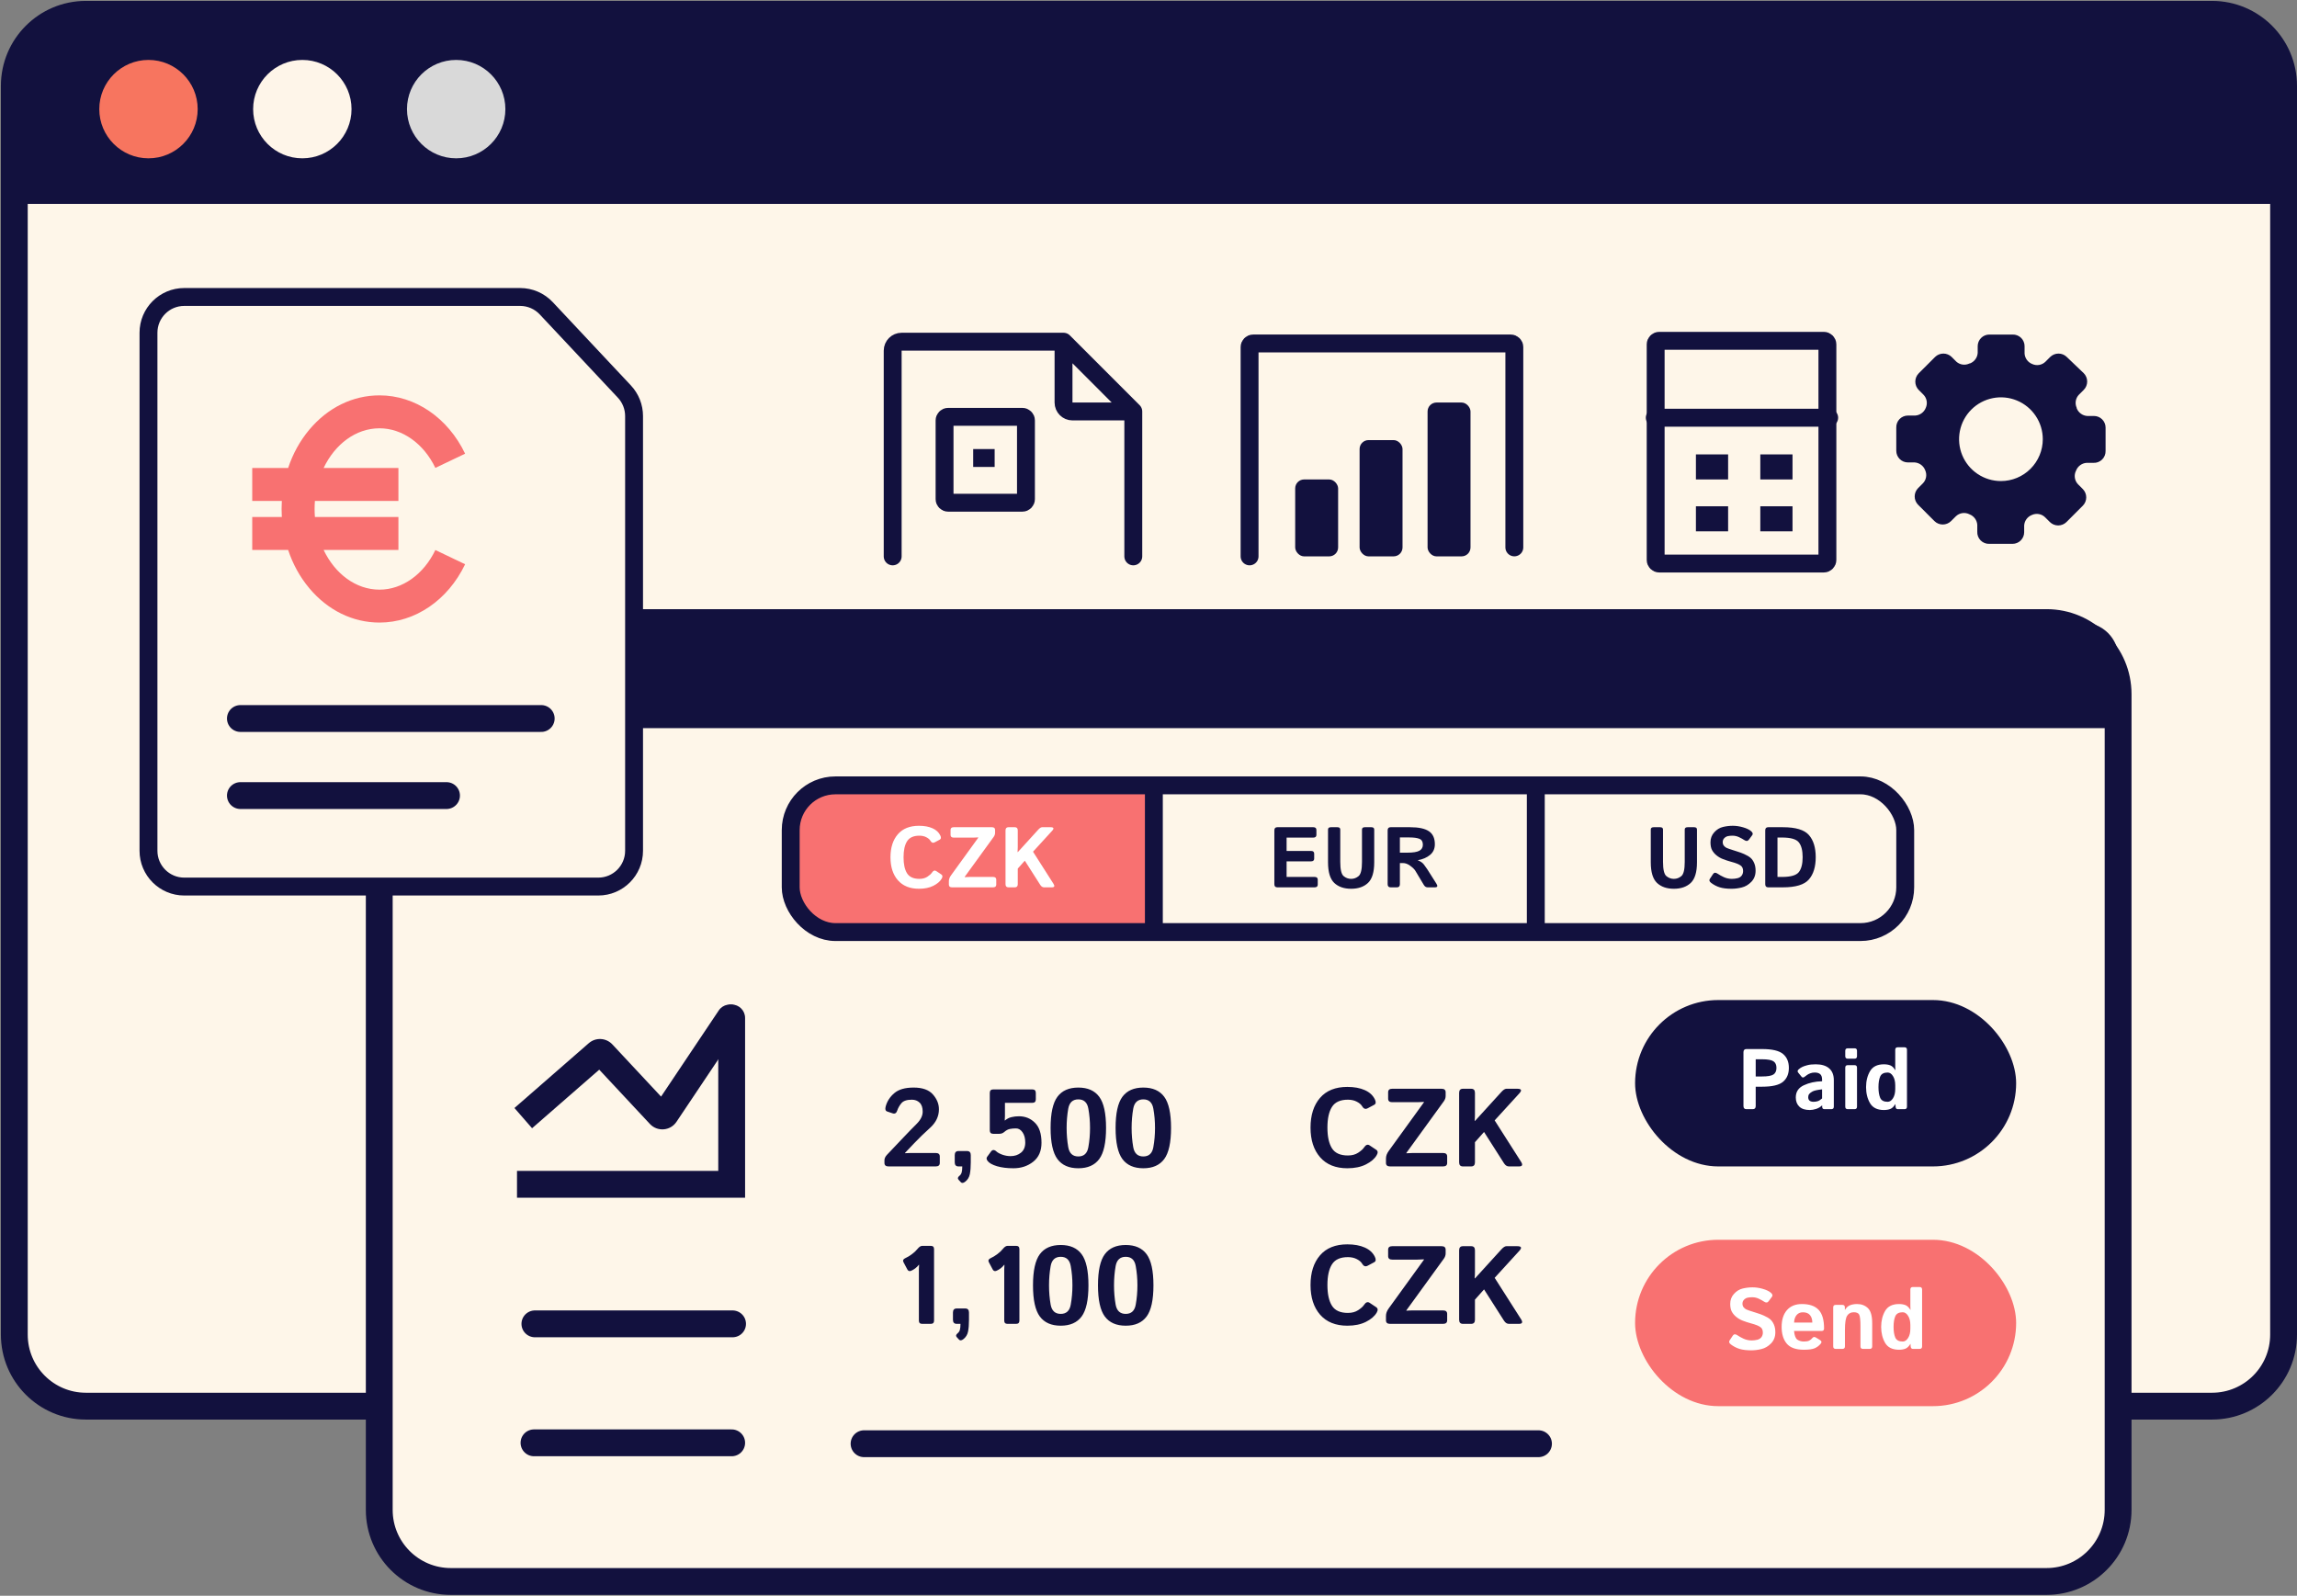
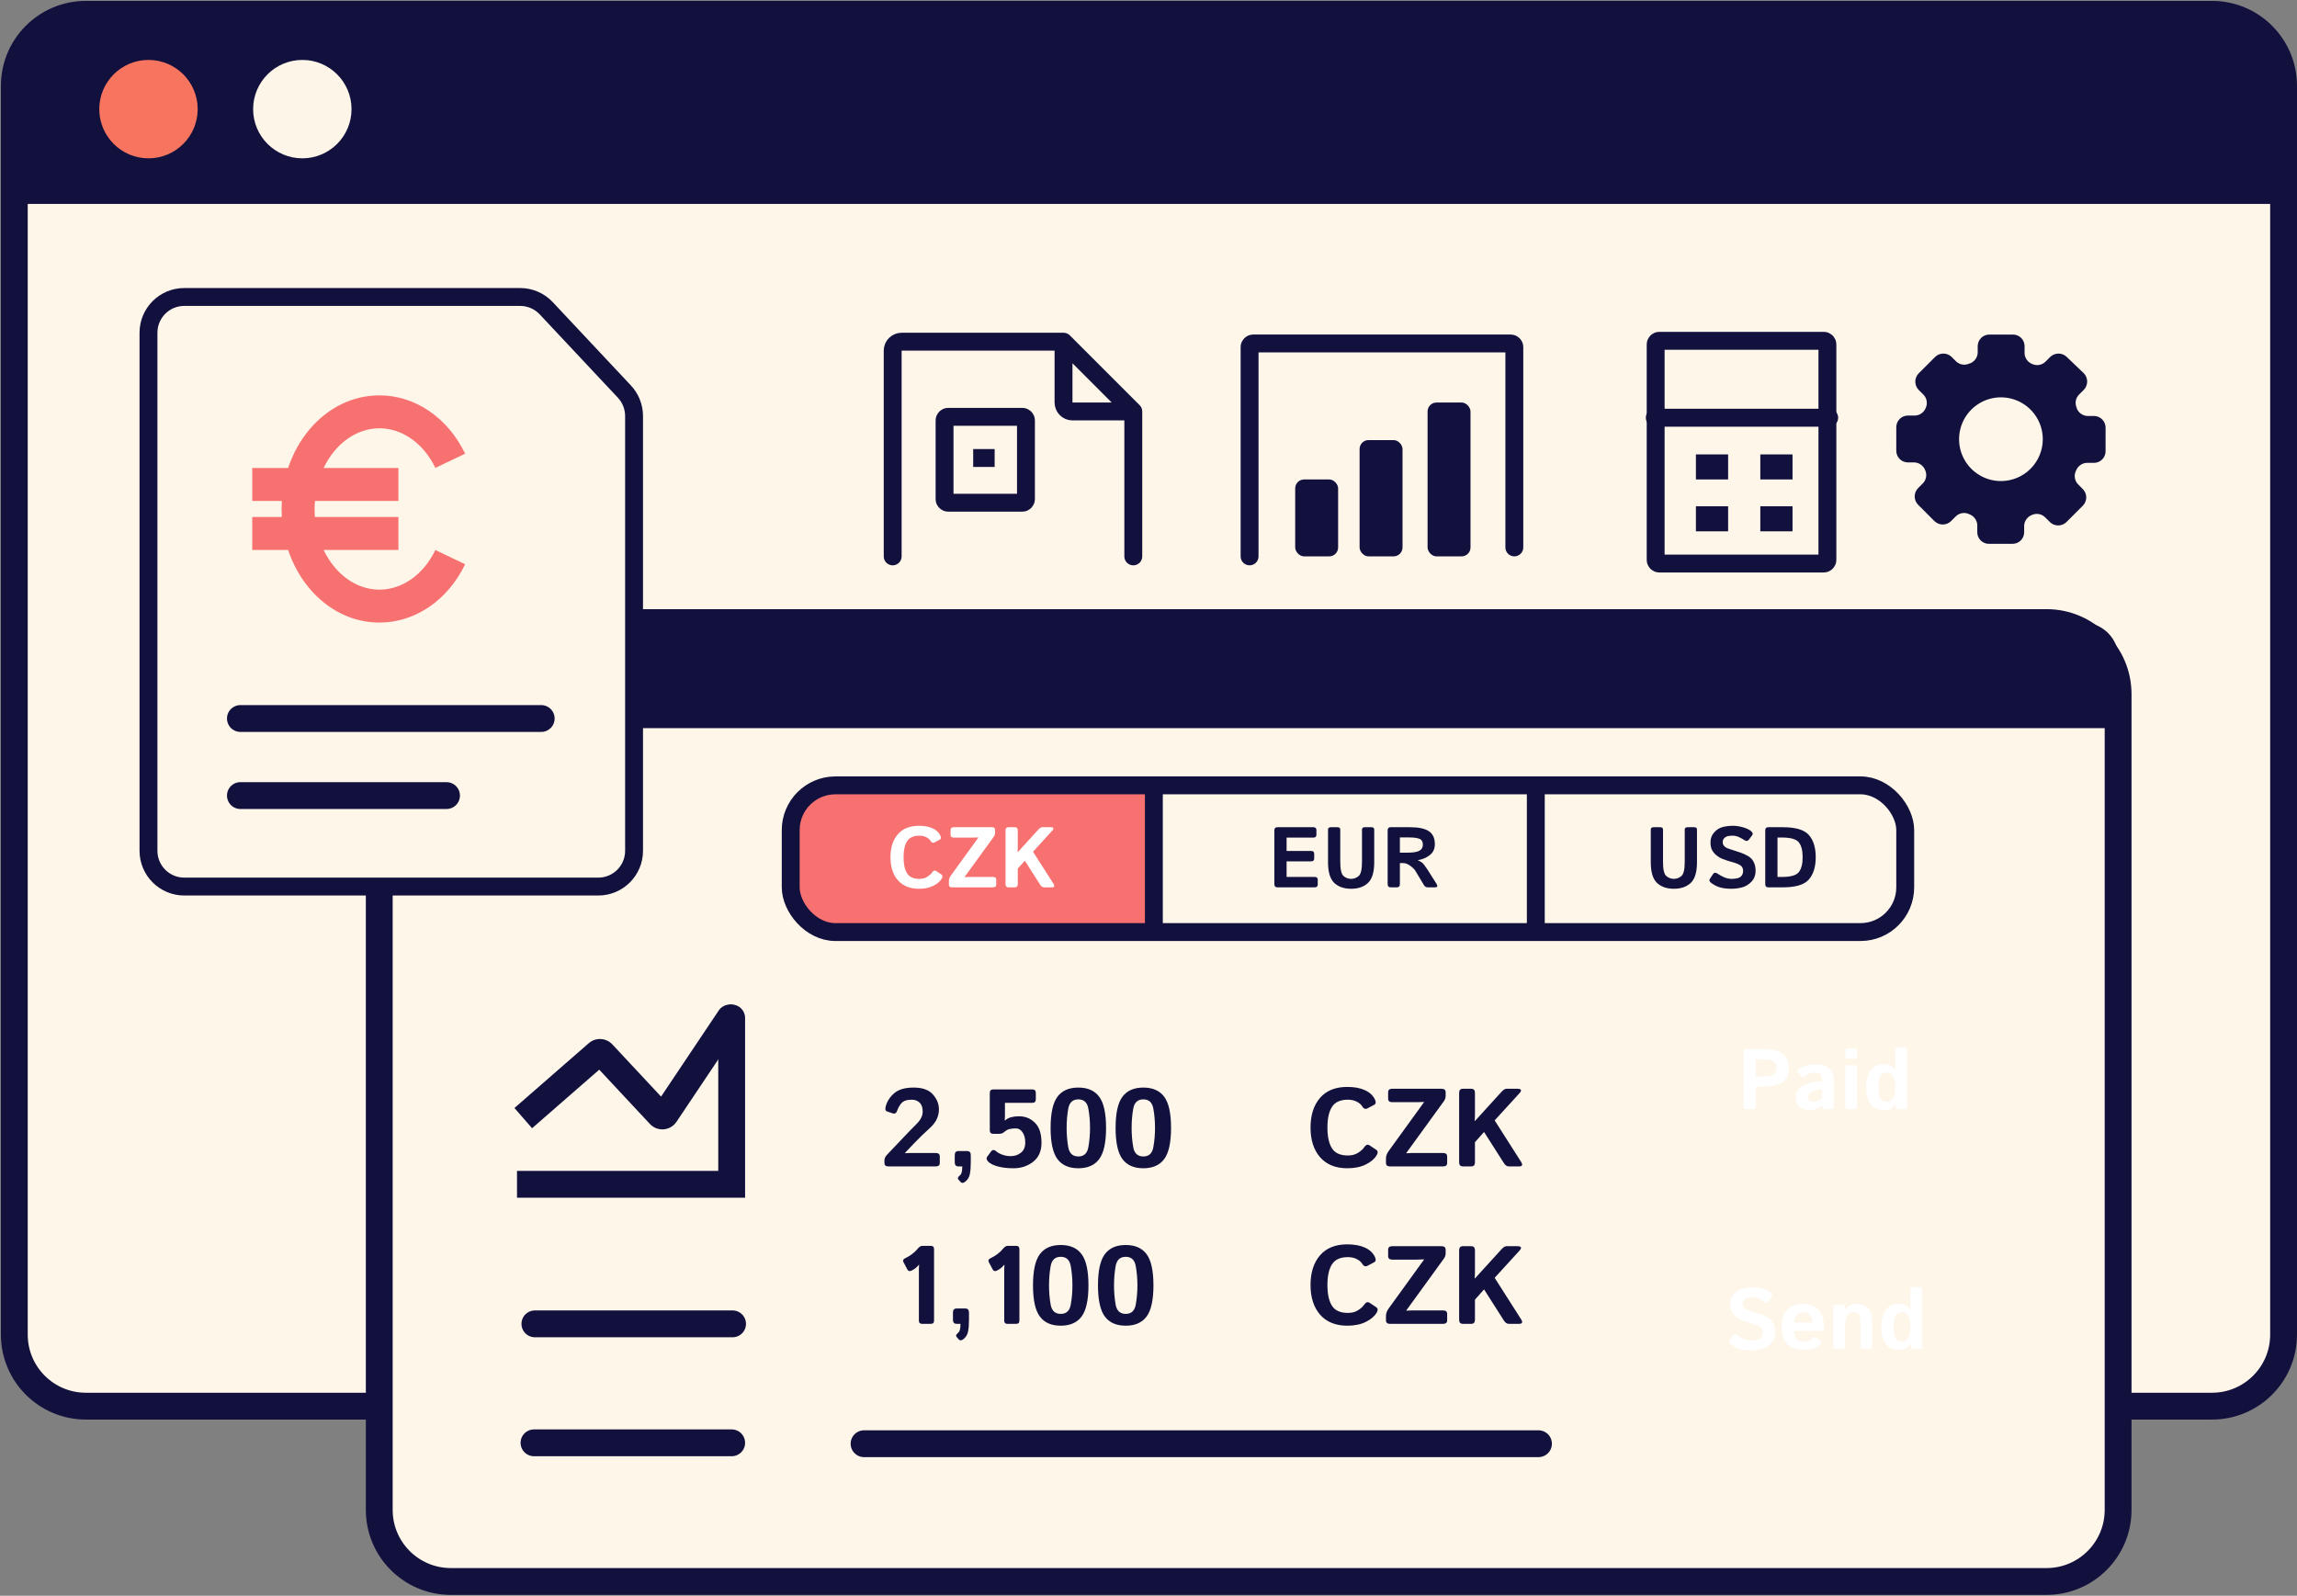
<svg xmlns="http://www.w3.org/2000/svg" width="1284" height="892" viewBox="0 0 1284 892" fill="none">
  <rect x="0" y="0" width="1284" height="892" fill="#808080" stroke="none" />
  <path d="M1236.5 786H48C25.909 786 8 768.091 8 746V48C8 25.909 25.909 8 48 8H1236.5C1258.59 8 1276.5 25.909 1276.5 48V746C1276.5 768.091 1258.59 786 1236.5 786Z" fill="#FEF6E9" stroke="#12113E" stroke-width="15" stroke-linecap="round" />
  <path d="M15 29C15 17.954 23.954 9 35 9H1255C1266.05 9 1275 17.954 1275 29V114H15V29Z" fill="#12113E" />
  <circle cx="83" cy="61" r="27.5" fill="#F7755F" />
  <circle cx="169" cy="61" r="27.5" fill="#FEF5E9" />
-   <circle cx="255" cy="61" r="27.5" fill="#D9D9D9" />
  <path d="M1144 884H252C229.909 884 212 866.091 212 844V388C212 365.909 229.909 348 252 348H1144C1166.09 348 1184 365.909 1184 388V844C1184 866.091 1166.09 884 1144 884Z" fill="#FEF6E9" stroke="#12113E" stroke-width="15" stroke-linecap="round" />
  <path d="M217.25 368C217.25 356.954 226.204 348 237.25 348H1164.25C1175.3 348 1184.25 356.954 1184.25 368V407H217.25V368Z" fill="#12113E" />
  <path d="M409 662V669.5H416.5V662H409ZM416.5 569C416.5 564.858 413.142 561.5 409 561.5C404.858 561.5 401.5 564.858 401.5 569H416.5ZM289 662V669.5H409V662V654.5H289V662ZM409 662H416.5V569H409H401.5V662H409Z" fill="#12113E" />
  <path d="M414.232 573.173C416.537 569.731 415.615 565.073 412.173 562.768C408.731 560.463 404.073 561.385 401.768 564.827L414.232 573.173ZM336.819 588.914L331.336 594.031L336.819 588.914ZM334.043 588.771L338.972 594.423L334.043 588.771ZM371.903 622.905L365.671 618.731L371.903 622.905ZM368.779 623.156L363.296 628.274L368.779 623.156ZM408 569L401.768 564.827L365.671 618.731L371.903 622.905L378.135 627.078L414.232 573.173L408 569ZM368.779 623.156L374.262 618.039L342.302 583.796L336.819 588.914L331.336 594.031L363.296 628.274L368.779 623.156ZM334.043 588.771L329.113 583.118L287.571 619.348L292.5 625L297.429 630.652L338.972 594.423L334.043 588.771ZM336.819 588.914L342.302 583.796C338.807 580.052 332.973 579.752 329.113 583.118L334.043 588.771L338.972 594.423C336.737 596.372 333.36 596.199 331.336 594.031L336.819 588.914ZM371.903 622.905L365.671 618.731C367.643 615.787 371.844 615.448 374.262 618.039L368.779 623.156L363.296 628.274C367.473 632.749 374.729 632.164 378.135 627.078L371.903 622.905Z" fill="#12113E" />
  <path d="M103 495.565H334.437C345.483 495.565 354.437 486.611 354.437 475.565V232.559C354.437 227.476 352.501 222.584 349.024 218.876L305.349 172.317C301.568 168.286 296.288 166 290.762 166H103C91.954 166 83 174.954 83 186V475.565C83 486.611 91.954 495.565 103 495.565Z" fill="#FEF6E9" stroke="#12113E" stroke-width="10" stroke-linecap="round" />
  <path d="M134.381 401.626H302.537M134.381 444.703H249.599" stroke="#12113E" stroke-width="15" stroke-linecap="round" />
  <path d="M212.149 329.599C198.86 329.599 187.218 320.675 180.895 307.397H222.714V288.997H176.034C175.918 287.508 175.855 286.017 175.855 284.495C175.855 282.986 175.918 281.477 176.034 280.009H222.715V261.604H180.895C187.218 248.328 198.86 239.407 212.149 239.407C224.851 239.407 236.811 247.89 243.36 261.538L260 253.602C250.354 233.487 232.02 221 212.149 221C197.211 221 183.269 227.811 172.889 240.194C167.669 246.424 163.68 253.693 161.058 261.604H141V280.008H157.543C157.454 281.486 157.409 282.996 157.409 284.494C157.409 286.008 157.454 287.499 157.543 288.996H141V307.397H161.058C163.68 315.307 167.669 322.568 172.889 328.792C183.269 341.177 197.211 348 212.149 348C232.02 348 250.354 335.515 260 315.4L243.36 307.45C236.81 321.114 224.85 329.599 212.149 329.599Z" fill="#F87171" />
  <path d="M445 451C445 445.477 449.477 441 455 441H642V520H455C449.477 520 445 515.523 445 510V451Z" fill="#F87171" />
  <rect x="442" y="439" width="623" height="82" rx="25" stroke="#12113E" stroke-width="10" />
  <path d="M645 441V519.5M858.5 519.5V441" stroke="#12113E" stroke-width="10" />
  <path d="M922.766 482.008V463.68C922.766 462.82 923.312 462.391 924.406 462.391H927.969C929.062 462.391 929.609 462.82 929.609 463.68V481.773C929.609 485.992 930.227 488.633 931.461 489.695C932.711 490.742 934.117 491.266 935.68 491.266C937.242 491.266 938.641 490.742 939.875 489.695C941.125 488.633 941.75 485.992 941.75 481.773V463.68C941.75 462.82 942.297 462.391 943.391 462.391H946.953C948.047 462.391 948.594 462.82 948.594 463.68V482.008C948.594 487.477 947.438 491.312 945.125 493.516C942.812 495.703 939.664 496.797 935.68 496.797C931.695 496.797 928.547 495.703 926.234 493.516C923.922 491.312 922.766 487.477 922.766 482.008ZM956.492 493.492C955.523 492.758 955.289 492.016 955.789 491.266L957.594 488.547C958.188 487.656 959.055 487.609 960.195 488.406C961.07 489.016 962.211 489.648 963.617 490.305C965.039 490.945 966.531 491.266 968.094 491.266C969.188 491.266 970.242 491.141 971.258 490.891C972.273 490.641 973.047 490.156 973.578 489.438C974.109 488.719 974.375 487.867 974.375 486.883C974.375 486.18 974.258 485.562 974.023 485.031C973.789 484.5 973.406 484.062 972.875 483.719C972.344 483.375 971.797 483.086 971.234 482.852C970.25 482.445 969.008 482.047 967.508 481.656C966.023 481.25 964.555 480.766 963.102 480.203C961.805 479.703 960.617 479.016 959.539 478.141C958.461 477.266 957.625 476.281 957.031 475.188C956.438 474.094 956.141 472.633 956.141 470.805C956.141 468.633 956.844 466.773 958.25 465.227C959.656 463.68 961.273 462.688 963.102 462.25C964.93 461.812 966.773 461.594 968.633 461.594C970.477 461.594 972.375 461.875 974.328 462.438C976.297 463 977.781 463.703 978.781 464.547C979.766 465.375 980.008 466.125 979.508 466.797L977.609 469.352C976.969 470.227 976.109 470.297 975.031 469.562C974.344 469.094 973.398 468.57 972.195 467.992C971.008 467.414 969.766 467.125 968.469 467.125C967.547 467.125 966.695 467.203 965.914 467.359C965.148 467.516 964.469 467.891 963.875 468.484C963.281 469.078 962.984 469.812 962.984 470.688C962.984 471.531 963.203 472.219 963.641 472.75C964.078 473.266 964.562 473.656 965.094 473.922C965.625 474.172 966.164 474.383 966.711 474.555C968.398 475.102 969.906 475.586 971.234 476.008C972.562 476.414 973.789 476.867 974.914 477.367C976.477 478.07 977.672 478.773 978.5 479.477C979.328 480.18 980.008 481.141 980.539 482.359C981.086 483.578 981.359 485.031 981.359 486.719C981.359 489.219 980.562 491.289 978.969 492.93C977.375 494.555 975.602 495.602 973.648 496.07C971.711 496.555 969.82 496.797 967.977 496.797C965.258 496.797 963.047 496.531 961.344 496C959.641 495.484 958.023 494.648 956.492 493.492ZM988.391 496C987.297 496 986.75 495.414 986.75 494.242V464.148C986.75 462.977 987.297 462.391 988.391 462.391H996.57C1003.76 462.391 1008.62 463.844 1011.15 466.75C1013.7 469.656 1014.97 473.789 1014.97 479.148C1014.97 484.508 1013.7 488.656 1011.15 491.594C1008.62 494.531 1003.76 496 996.57 496H988.391ZM993.594 490.188H996.125C1000.97 490.188 1004.1 489.289 1005.52 487.492C1006.95 485.68 1007.66 482.898 1007.66 479.148C1007.66 475.398 1006.95 472.633 1005.52 470.852C1004.1 469.055 1000.97 468.156 996.125 468.156H993.594V490.188Z" fill="#12113E" />
  <path d="M713.992 496C712.898 496 712.352 495.414 712.352 494.242V464.148C712.352 462.977 712.898 462.391 713.992 462.391H734.102C735.273 462.391 735.859 462.898 735.859 463.914V466.68C735.859 467.695 735.273 468.203 734.102 468.203H719.195V475.656H732.859C734.031 475.656 734.617 476.164 734.617 477.18V479.945C734.617 480.961 734.031 481.469 732.859 481.469H719.195V490.188H734.852C736.023 490.188 736.609 490.695 736.609 491.711V494.477C736.609 495.492 736.023 496 734.852 496H713.992ZM742.352 482.008V463.68C742.352 462.82 742.898 462.391 743.992 462.391H747.555C748.648 462.391 749.195 462.82 749.195 463.68V481.773C749.195 485.992 749.812 488.633 751.047 489.695C752.297 490.742 753.703 491.266 755.266 491.266C756.828 491.266 758.227 490.742 759.461 489.695C760.711 488.633 761.336 485.992 761.336 481.773V463.68C761.336 462.82 761.883 462.391 762.977 462.391H766.539C767.633 462.391 768.18 462.82 768.18 463.68V482.008C768.18 487.477 767.023 491.312 764.711 493.516C762.398 495.703 759.25 496.797 755.266 496.797C751.281 496.797 748.133 495.703 745.82 493.516C743.508 491.312 742.352 487.477 742.352 482.008ZM777.32 496C776.227 496 775.68 495.414 775.68 494.242V464.148C775.68 462.977 776.227 462.391 777.32 462.391H788.172C793 462.391 796.523 463.141 798.742 464.641C800.961 466.125 802.07 468.547 802.07 471.906C802.07 474.406 801.172 476.398 799.375 477.883C797.578 479.367 795.297 480.352 792.531 480.836V480.883C794.031 481.445 795.164 482.227 795.93 483.227C796.695 484.227 797.32 485.102 797.805 485.852L802.961 493.984C803.82 495.328 803.523 496 802.07 496H797.992C797.133 496 796.43 495.539 795.883 494.617L791.148 486.719C790.633 485.875 789.688 484.953 788.312 483.953C786.953 482.938 785.602 482.43 784.258 482.43H782.523V494.242C782.523 495.414 781.977 496 780.883 496H777.32ZM782.523 476.617H786.719C789.844 476.617 792.062 476.266 793.375 475.562C794.703 474.844 795.367 473.711 795.367 472.164C795.367 470.477 794.727 469.383 793.445 468.883C792.18 468.367 790.312 468.109 787.844 468.109H782.523V476.617Z" fill="#12113E" />
  <path d="M497.766 479.195C497.766 473.805 499.133 469.523 501.867 466.352C504.602 463.18 508.547 461.594 513.703 461.594C516.672 461.594 519.188 462.055 521.25 462.977C523.312 463.898 524.766 465.234 525.609 466.984C526.172 468.141 526.078 468.922 525.328 469.328L522.516 470.828C521.531 471.359 520.719 471.062 520.078 469.938C519.672 469.219 518.914 468.57 517.805 467.992C516.711 467.414 515.422 467.125 513.938 467.125C510.656 467.125 508.359 468.164 507.047 470.242C505.734 472.305 505.078 475.289 505.078 479.195C505.078 483.102 505.734 486.094 507.047 488.172C508.359 490.234 510.656 491.266 513.938 491.266C515.703 491.266 517.188 490.867 518.391 490.07C519.609 489.273 520.453 488.516 520.922 487.797C521.688 486.625 522.5 486.328 523.359 486.906L526.172 488.781C526.938 489.297 527.016 490.078 526.406 491.125C525.5 492.688 523.945 494.023 521.742 495.133C519.539 496.242 516.859 496.797 513.703 496.797C508.625 496.797 504.695 495.211 501.914 492.039C499.148 488.867 497.766 484.586 497.766 479.195ZM532.172 496C531 496 530.414 495.492 530.414 494.477V492.555C530.414 491.477 530.812 490.391 531.609 489.297L546.844 468.25V468.086C545.906 468.164 544.969 468.203 544.031 468.203H533.109C531.938 468.203 531.352 467.695 531.352 466.68V463.914C531.352 462.898 531.938 462.391 533.109 462.391H554.484C555.656 462.391 556.242 462.898 556.242 463.914V465.484C556.242 466.312 555.969 467.102 555.422 467.852L539.25 490.141V490.305C540.188 490.227 541.125 490.188 542.062 490.188H555.141C556.312 490.188 556.898 490.695 556.898 491.711V494.477C556.898 495.492 556.312 496 555.141 496H532.172ZM563.719 496C562.625 496 562.078 495.414 562.078 494.242V464.148C562.078 462.977 562.625 462.391 563.719 462.391H567.281C568.375 462.391 568.922 462.977 568.922 464.148V473.477C568.922 474.414 568.883 475.352 568.805 476.289H568.969L580.359 463.773C581.203 462.852 581.922 462.391 582.516 462.391H587.227C589.055 462.391 589.352 463.062 588.117 464.406L577.453 476.078L588.867 493.984C589.727 495.328 589.43 496 587.977 496H583.594C582.781 496 582.078 495.539 581.484 494.617L572.859 481.094L568.922 485.523V494.242C568.922 495.414 568.375 496 567.281 496H563.719Z" fill="white" />
-   <rect x="914" y="693" width="213" height="93" rx="46.5" fill="#F87171" />
-   <rect x="914" y="559" width="213" height="93" rx="46.5" fill="#12113E" />
  <path d="M298.5 806.5H409" stroke="#12113E" stroke-width="15" stroke-linecap="round" />
  <path d="M483 807H860" stroke="#12113E" stroke-width="15" stroke-linecap="round" />
  <path d="M299 740H409.5" stroke="#12113E" stroke-width="15" stroke-linecap="round" />
  <path d="M976.219 620C975.125 620 974.578 619.414 974.578 618.242V588.148C974.578 586.977 975.125 586.391 976.219 586.391H984.984C990.609 586.391 994.508 587.305 996.68 589.133C998.867 590.961 999.961 593.555 999.961 596.914C999.961 600.273 998.867 602.867 996.68 604.695C994.508 606.523 990.609 607.438 984.984 607.438H981.422V618.242C981.422 619.414 980.875 620 979.781 620H976.219ZM981.422 601.719H984.961C988.086 601.719 990.211 601.352 991.336 600.617C992.461 599.867 993.023 598.633 993.023 596.914C993.023 595.195 992.461 593.969 991.336 593.234C990.211 592.484 988.086 592.109 984.961 592.109H981.422V601.719ZM1003.83 613.438C1003.83 610.312 1005.32 608.047 1008.3 606.641C1011.29 605.234 1014.7 604.484 1018.52 604.391V603.453C1018.52 602.016 1018.16 601 1017.45 600.406C1016.73 599.812 1015.73 599.516 1014.45 599.516C1013.54 599.516 1012.73 599.648 1012.03 599.914C1011.34 600.164 1010.74 600.461 1010.23 600.805C1009.73 601.133 1009.27 601.469 1008.87 601.812C1008.15 602.438 1007.55 602.469 1007.09 601.906L1005.14 599.516C1004.66 598.922 1004.77 598.312 1005.49 597.688C1006.04 597.203 1006.67 596.781 1007.39 596.422C1008.12 596.062 1009.09 595.727 1010.3 595.414C1011.5 595.086 1013.06 594.922 1014.98 594.922C1018.23 594.922 1020.73 595.672 1022.46 597.172C1024.21 598.672 1025.09 600.883 1025.09 603.805V618.594C1025.09 619.531 1024.62 620 1023.68 620H1019.84C1018.99 620 1018.57 619.531 1018.57 618.594V617.891H1018.52C1017.6 618.781 1016.49 619.438 1015.2 619.859C1013.91 620.266 1012.73 620.469 1011.66 620.469C1009.09 620.469 1007.15 619.844 1005.82 618.594C1004.49 617.328 1003.83 615.609 1003.83 613.438ZM1010.77 613.297C1010.77 613.844 1010.88 614.32 1011.09 614.727C1011.31 615.117 1011.66 615.406 1012.12 615.594C1012.59 615.781 1013.12 615.875 1013.7 615.875C1014.49 615.875 1015.27 615.766 1016.02 615.547C1016.77 615.328 1017.6 614.812 1018.52 614V608.914C1015.9 609.211 1014.14 609.594 1013.25 610.062C1012.36 610.531 1011.72 611.016 1011.33 611.516C1010.95 612.016 1010.77 612.609 1010.77 613.297ZM1032.89 620C1031.95 620 1031.48 619.531 1031.48 618.594V596.797C1031.48 595.859 1031.95 595.391 1032.89 595.391H1036.64C1037.58 595.391 1038.05 595.859 1038.05 596.797V618.594C1038.05 619.531 1037.58 620 1036.64 620H1032.89ZM1032.89 591.781C1031.95 591.781 1031.48 591.312 1031.48 590.375V587.375C1031.48 586.438 1031.95 585.969 1032.89 585.969H1036.64C1037.58 585.969 1038.05 586.438 1038.05 587.375V590.375C1038.05 591.312 1037.58 591.781 1036.64 591.781H1032.89ZM1043.11 607.695C1043.11 604.258 1043.85 601.273 1045.34 598.742C1046.84 596.195 1049.42 594.922 1053.09 594.922C1054.5 594.922 1055.7 595.125 1056.7 595.531C1057.7 595.938 1058.61 596.812 1059.42 598.156H1059.52C1059.45 597.531 1059.42 596.906 1059.42 596.281V586.812C1059.42 585.875 1059.89 585.406 1060.83 585.406H1064.58C1065.52 585.406 1065.98 585.875 1065.98 586.812V618.594C1065.98 619.531 1065.52 620 1064.58 620H1060.88C1060.09 620 1059.67 619.531 1059.61 618.594L1059.52 617.234H1059.42C1058.61 618.578 1057.7 619.453 1056.7 619.859C1055.7 620.266 1054.5 620.469 1053.09 620.469C1049.42 620.469 1046.84 619.203 1045.34 616.672C1043.85 614.125 1043.11 611.133 1043.11 607.695ZM1050.05 607.695C1050.05 610.195 1050.37 612.188 1051.01 613.672C1051.66 615.141 1053.05 615.875 1055.16 615.875C1056.33 615.875 1057.33 615.219 1058.16 613.906C1059 612.578 1059.42 610.859 1059.42 608.75V606.641C1059.42 604.531 1059 602.82 1058.16 601.508C1057.33 600.18 1056.33 599.516 1055.16 599.516C1053.05 599.516 1051.66 600.258 1051.01 601.742C1050.37 603.211 1050.05 605.195 1050.05 607.695Z" fill="white" />
  <path d="M732.572 718.294C732.572 711.331 734.338 705.801 737.87 701.704C741.402 697.607 746.498 695.559 753.158 695.559C756.993 695.559 760.242 696.154 762.906 697.345C765.57 698.535 767.447 700.261 768.537 702.521C769.264 704.015 769.143 705.024 768.174 705.549L764.541 707.486C763.27 708.173 762.22 707.789 761.393 706.336C760.868 705.408 759.889 704.57 758.456 703.823C757.043 703.076 755.378 702.703 753.461 702.703C749.223 702.703 746.256 704.045 744.561 706.729C742.865 709.394 742.018 713.248 742.018 718.294C742.018 723.34 742.865 727.204 744.561 729.889C746.256 732.553 749.223 733.885 753.461 733.885C755.742 733.885 757.659 733.37 759.213 732.341C760.787 731.312 761.877 730.333 762.482 729.404C763.471 727.891 764.521 727.507 765.631 728.254L769.264 730.676C770.253 731.342 770.354 732.351 769.566 733.703C768.396 735.721 766.388 737.447 763.542 738.88C760.696 740.313 757.235 741.029 753.158 741.029C746.599 741.029 741.523 738.981 737.931 734.884C734.358 730.787 732.572 725.257 732.572 718.294ZM777.014 740C775.5 740 774.743 739.344 774.743 738.032V735.55C774.743 734.157 775.258 732.755 776.287 731.342L795.965 704.156V703.944C794.754 704.045 793.543 704.096 792.332 704.096H778.225C776.711 704.096 775.954 703.44 775.954 702.128V698.556C775.954 697.244 776.711 696.588 778.225 696.588H805.834C807.348 696.588 808.104 697.244 808.104 698.556V700.584C808.104 701.654 807.751 702.673 807.045 703.642L786.156 732.432V732.644C787.367 732.543 788.578 732.492 789.789 732.492H806.682C808.195 732.492 808.952 733.148 808.952 734.46V738.032C808.952 739.344 808.195 740 806.682 740H777.014ZM817.762 740C816.349 740 815.643 739.243 815.643 737.729V698.858C815.643 697.345 816.349 696.588 817.762 696.588H822.363C823.776 696.588 824.482 697.345 824.482 698.858V710.907C824.482 712.118 824.432 713.329 824.331 714.54H824.543L839.256 698.374C840.346 697.183 841.274 696.588 842.041 696.588H848.126C850.487 696.588 850.871 697.456 849.276 699.191L835.502 714.268L850.245 737.396C851.355 739.132 850.972 740 849.095 740H843.434C842.384 740 841.476 739.405 840.709 738.214L829.568 720.746L824.482 726.468V737.729C824.482 739.243 823.776 740 822.363 740H817.762Z" fill="#12113E" />
  <path d="M732.572 630.294C732.572 623.331 734.338 617.801 737.87 613.704C741.402 609.607 746.498 607.559 753.158 607.559C756.993 607.559 760.242 608.154 762.906 609.345C765.57 610.535 767.447 612.261 768.537 614.521C769.264 616.015 769.143 617.024 768.174 617.549L764.541 619.486C763.27 620.173 762.22 619.789 761.393 618.336C760.868 617.408 759.889 616.57 758.456 615.823C757.043 615.076 755.378 614.703 753.461 614.703C749.223 614.703 746.256 616.045 744.561 618.729C742.865 621.394 742.018 625.248 742.018 630.294C742.018 635.34 742.865 639.204 744.561 641.889C746.256 644.553 749.223 645.885 753.461 645.885C755.742 645.885 757.659 645.37 759.213 644.341C760.787 643.312 761.877 642.333 762.482 641.404C763.471 639.891 764.521 639.507 765.631 640.254L769.264 642.676C770.253 643.342 770.354 644.351 769.566 645.703C768.396 647.721 766.388 649.447 763.542 650.88C760.696 652.313 757.235 653.029 753.158 653.029C746.599 653.029 741.523 650.981 737.931 646.884C734.358 642.787 732.572 637.257 732.572 630.294ZM777.014 652C775.5 652 774.743 651.344 774.743 650.032V647.55C774.743 646.157 775.258 644.755 776.287 643.342L795.965 616.156V615.944C794.754 616.045 793.543 616.096 792.332 616.096H778.225C776.711 616.096 775.954 615.44 775.954 614.128V610.556C775.954 609.244 776.711 608.588 778.225 608.588H805.834C807.348 608.588 808.104 609.244 808.104 610.556V612.584C808.104 613.654 807.751 614.673 807.045 615.642L786.156 644.432V644.644C787.367 644.543 788.578 644.492 789.789 644.492H806.682C808.195 644.492 808.952 645.148 808.952 646.46V650.032C808.952 651.344 808.195 652 806.682 652H777.014ZM817.762 652C816.349 652 815.643 651.243 815.643 649.729V610.858C815.643 609.345 816.349 608.588 817.762 608.588H822.363C823.776 608.588 824.482 609.345 824.482 610.858V622.907C824.482 624.118 824.432 625.329 824.331 626.54H824.543L839.256 610.374C840.346 609.183 841.274 608.588 842.041 608.588H848.126C850.487 608.588 850.871 609.456 849.276 611.191L835.502 626.268L850.245 649.396C851.355 651.132 850.972 652 849.095 652H843.434C842.384 652 841.476 651.405 840.709 650.214L829.568 632.746L824.482 638.468V649.729C824.482 651.243 823.776 652 822.363 652H817.762Z" fill="#12113E" />
  <path d="M496.667 652C495.153 652 494.396 651.344 494.396 650.032V648.579C494.396 647.53 494.881 646.49 495.85 645.461L504.901 635.925C507.626 633.039 510.118 630.476 512.379 628.235C514.639 625.975 515.77 623.694 515.77 621.394C515.77 619.093 515.194 617.408 514.044 616.338C512.914 615.248 511.471 614.703 509.715 614.703C506.93 614.703 504.992 615.349 503.902 616.641C502.812 617.932 502.025 619.315 501.541 620.788C501.077 622.221 500.229 622.736 498.998 622.332L495.94 621.303C494.951 620.96 494.669 620.011 495.093 618.457C495.88 615.571 497.484 613.099 499.906 611.04C502.328 608.961 505.921 607.922 510.684 607.922C515.648 607.922 519.251 609.203 521.491 611.767C523.731 614.31 524.852 617.075 524.852 620.062C524.852 623.977 523.217 627.418 519.947 630.385C516.678 633.331 513.711 636.207 511.047 639.013L505.9 644.432V644.613C507.111 644.533 508.12 644.492 508.928 644.492H523.065C524.579 644.492 525.336 645.148 525.336 646.46V650.032C525.336 651.344 524.579 652 523.065 652H496.667ZM535.811 652C534.398 652 533.691 651.243 533.691 649.729V645.673C533.691 644.159 534.398 643.402 535.811 643.402H540.533C541.946 643.402 542.652 644.159 542.652 645.673V649.729C542.652 652.333 542.481 654.513 542.138 656.269C541.795 658.045 540.917 659.478 539.504 660.567C538.475 661.354 537.667 661.435 537.082 660.81L535.932 659.568C535.205 658.801 535.316 658.045 536.265 657.298C536.91 656.793 537.344 656.137 537.566 655.33C537.788 654.523 537.899 653.413 537.899 652H535.811ZM552.067 648.942C551.401 648.054 551.311 647.287 551.795 646.642L553.914 643.735C554.762 642.565 555.791 642.535 557.002 643.645C557.729 644.311 558.849 644.916 560.362 645.461C561.876 645.986 563.39 646.248 564.903 646.248C567.204 646.248 569.142 645.602 570.716 644.311C572.31 643.019 573.107 641.132 573.107 638.649C573.107 636.288 572.603 634.381 571.594 632.928C570.585 631.475 569.364 630.748 567.931 630.748C566.7 630.748 565.569 630.849 564.54 631.051C563.511 631.232 562.441 631.808 561.331 632.776C560.564 633.442 559.636 633.775 558.546 633.775H555.246C553.934 633.775 553.278 633.119 553.278 631.808V610.919C553.278 609.607 553.934 608.951 555.246 608.951H577.043C578.355 608.951 579.011 609.607 579.011 610.919V614.491C579.011 615.803 578.355 616.459 577.043 616.459H561.755V623.876C561.755 624.683 561.715 625.491 561.634 626.298H561.815C562.885 625.369 564.076 624.754 565.388 624.451C566.7 624.128 568.102 623.967 569.596 623.967C573.128 623.967 576.104 625.178 578.526 627.6C580.968 630.001 582.189 633.725 582.189 638.771C582.189 643.412 580.635 646.954 577.527 649.396C574.439 651.818 570.766 653.029 566.508 653.029C562.956 653.029 559.878 652.646 557.274 651.879C554.691 651.092 552.955 650.113 552.067 648.942ZM587.275 630.476C587.275 622.302 588.547 616.499 591.09 613.068C593.633 609.637 597.528 607.922 602.775 607.922C608.023 607.922 611.918 609.637 614.461 613.068C617.004 616.499 618.275 622.302 618.275 630.476C618.275 638.649 617.004 644.452 614.461 647.883C611.918 651.314 608.023 653.029 602.775 653.029C597.528 653.029 593.633 651.314 591.09 647.883C588.547 644.452 587.275 638.649 587.275 630.476ZM596.236 630.476C596.236 634.209 596.539 637.802 597.145 641.253C597.77 644.704 599.647 646.43 602.775 646.43C605.904 646.43 607.771 644.704 608.376 641.253C609.002 637.802 609.314 634.209 609.314 630.476C609.314 626.742 609.002 623.149 608.376 619.698C607.771 616.247 605.904 614.521 602.775 614.521C599.647 614.521 597.77 616.247 597.145 619.698C596.539 623.149 596.236 626.742 596.236 630.476ZM623.604 630.476C623.604 622.302 624.875 616.499 627.418 613.068C629.961 609.637 633.856 607.922 639.104 607.922C644.351 607.922 648.246 609.637 650.789 613.068C653.332 616.499 654.604 622.302 654.604 630.476C654.604 638.649 653.332 644.452 650.789 647.883C648.246 651.314 644.351 653.029 639.104 653.029C633.856 653.029 629.961 651.314 627.418 647.883C624.875 644.452 623.604 638.649 623.604 630.476ZM632.564 630.476C632.564 634.209 632.867 637.802 633.473 641.253C634.098 644.704 635.975 646.43 639.104 646.43C642.232 646.43 644.099 644.704 644.704 641.253C645.33 637.802 645.643 634.209 645.643 630.476C645.643 626.742 645.33 623.149 644.704 619.698C644.099 616.247 642.232 614.521 639.104 614.521C635.975 614.521 634.098 616.247 633.473 619.698C632.867 623.149 632.564 626.742 632.564 630.476Z" fill="#12113E" />
  <path d="M505.052 705.549C504.527 704.56 504.88 703.793 506.111 703.248C507.282 702.723 508.503 701.987 509.774 701.038C511.046 700.09 512.085 699.111 512.893 698.102C513.801 696.971 514.669 696.406 515.496 696.406H520.31C521.521 696.406 522.126 697.012 522.126 698.223V738.184C522.126 739.395 521.521 740 520.31 740H515.466C514.255 740 513.649 739.395 513.649 738.184V709.394C513.649 708.586 513.69 707.779 513.771 706.972H513.649C513.024 707.759 512.338 708.435 511.591 709C510.844 709.565 510.087 710.009 509.32 710.332C508.372 710.736 507.655 710.473 507.171 709.545L505.052 705.549ZM534.811 740C533.398 740 532.691 739.243 532.691 737.729V733.673C532.691 732.159 533.398 731.402 534.811 731.402H539.533C540.946 731.402 541.652 732.159 541.652 733.673V737.729C541.652 740.333 541.481 742.513 541.138 744.269C540.795 746.045 539.917 747.478 538.504 748.567C537.475 749.354 536.667 749.435 536.082 748.81L534.932 747.568C534.205 746.801 534.316 746.045 535.265 745.298C535.91 744.793 536.344 744.137 536.566 743.33C536.788 742.523 536.899 741.413 536.899 740H534.811ZM552.763 705.549C552.238 704.56 552.591 703.793 553.822 703.248C554.993 702.723 556.214 701.987 557.485 701.038C558.757 700.09 559.796 699.111 560.604 698.102C561.512 696.971 562.38 696.406 563.207 696.406H568.021C569.231 696.406 569.837 697.012 569.837 698.223V738.184C569.837 739.395 569.231 740 568.021 740H563.177C561.966 740 561.36 739.395 561.36 738.184V709.394C561.36 708.586 561.401 707.779 561.481 706.972H561.36C560.735 707.759 560.049 708.435 559.302 709C558.555 709.565 557.798 710.009 557.031 710.332C556.083 710.736 555.366 710.473 554.882 709.545L552.763 705.549ZM577.436 718.476C577.436 710.302 578.707 704.499 581.25 701.068C583.793 697.637 587.688 695.922 592.936 695.922C598.183 695.922 602.078 697.637 604.621 701.068C607.164 704.499 608.436 710.302 608.436 718.476C608.436 726.649 607.164 732.452 604.621 735.883C602.078 739.314 598.183 741.029 592.936 741.029C587.688 741.029 583.793 739.314 581.25 735.883C578.707 732.452 577.436 726.649 577.436 718.476ZM586.396 718.476C586.396 722.209 586.699 725.802 587.305 729.253C587.93 732.704 589.807 734.43 592.936 734.43C596.064 734.43 597.931 732.704 598.536 729.253C599.162 725.802 599.475 722.209 599.475 718.476C599.475 714.742 599.162 711.149 598.536 707.698C597.931 704.247 596.064 702.521 592.936 702.521C589.807 702.521 587.93 704.247 587.305 707.698C586.699 711.149 586.396 714.742 586.396 718.476ZM613.764 718.476C613.764 710.302 615.035 704.499 617.578 701.068C620.121 697.637 624.016 695.922 629.264 695.922C634.511 695.922 638.406 697.637 640.949 701.068C643.492 704.499 644.764 710.302 644.764 718.476C644.764 726.649 643.492 732.452 640.949 735.883C638.406 739.314 634.511 741.029 629.264 741.029C624.016 741.029 620.121 739.314 617.578 735.883C615.035 732.452 613.764 726.649 613.764 718.476ZM622.725 718.476C622.725 722.209 623.027 725.802 623.633 729.253C624.258 732.704 626.135 734.43 629.264 734.43C632.392 734.43 634.259 732.704 634.864 729.253C635.49 725.802 635.803 722.209 635.803 718.476C635.803 714.742 635.49 711.149 634.864 707.698C634.259 704.247 632.392 702.521 629.264 702.521C626.135 702.521 624.258 704.247 623.633 707.698C623.027 711.149 622.725 714.742 622.725 718.476Z" fill="#12113E" />
  <path d="M967.531 751.492C966.562 750.758 966.328 750.016 966.828 749.266L968.633 746.547C969.227 745.656 970.094 745.609 971.234 746.406C972.109 747.016 973.25 747.648 974.656 748.305C976.078 748.945 977.57 749.266 979.133 749.266C980.227 749.266 981.281 749.141 982.297 748.891C983.312 748.641 984.086 748.156 984.617 747.438C985.148 746.719 985.414 745.867 985.414 744.883C985.414 744.18 985.297 743.562 985.062 743.031C984.828 742.5 984.445 742.062 983.914 741.719C983.383 741.375 982.836 741.086 982.273 740.852C981.289 740.445 980.047 740.047 978.547 739.656C977.062 739.25 975.594 738.766 974.141 738.203C972.844 737.703 971.656 737.016 970.578 736.141C969.5 735.266 968.664 734.281 968.07 733.188C967.477 732.094 967.18 730.633 967.18 728.805C967.18 726.633 967.883 724.773 969.289 723.227C970.695 721.68 972.312 720.688 974.141 720.25C975.969 719.812 977.812 719.594 979.672 719.594C981.516 719.594 983.414 719.875 985.367 720.438C987.336 721 988.82 721.703 989.82 722.547C990.805 723.375 991.047 724.125 990.547 724.797L988.648 727.352C988.008 728.227 987.148 728.297 986.07 727.562C985.383 727.094 984.438 726.57 983.234 725.992C982.047 725.414 980.805 725.125 979.508 725.125C978.586 725.125 977.734 725.203 976.953 725.359C976.188 725.516 975.508 725.891 974.914 726.484C974.32 727.078 974.023 727.812 974.023 728.688C974.023 729.531 974.242 730.219 974.68 730.75C975.117 731.266 975.602 731.656 976.133 731.922C976.664 732.172 977.203 732.383 977.75 732.555C979.438 733.102 980.945 733.586 982.273 734.008C983.602 734.414 984.828 734.867 985.953 735.367C987.516 736.07 988.711 736.773 989.539 737.477C990.367 738.18 991.047 739.141 991.578 740.359C992.125 741.578 992.398 743.031 992.398 744.719C992.398 747.219 991.602 749.289 990.008 750.93C988.414 752.555 986.641 753.602 984.688 754.07C982.75 754.555 980.859 754.797 979.016 754.797C976.297 754.797 974.086 754.531 972.383 754C970.68 753.484 969.062 752.648 967.531 751.492ZM995.914 741.695C995.914 737.742 996.898 734.625 998.867 732.344C1000.85 730.062 1003.65 728.922 1007.26 728.922C1011.45 728.922 1014.55 730 1016.59 732.156C1018.62 734.312 1019.63 737.781 1019.63 742.562C1019.63 743.5 1019.2 743.969 1018.32 743.969H1002.85C1003.1 746.562 1003.74 748.195 1004.77 748.867C1005.8 749.539 1007 749.875 1008.36 749.875C1009.66 749.875 1010.65 749.703 1011.34 749.359C1012.02 749.016 1012.6 748.547 1013.07 747.953C1013.6 747.266 1014.26 747.156 1015.04 747.625L1017.38 749.055C1018.3 749.617 1018.44 750.289 1017.78 751.07C1016.83 752.211 1015.71 753.062 1014.43 753.625C1013.15 754.188 1011.12 754.469 1008.36 754.469C1003.88 754.469 1000.68 753.328 998.773 751.047C996.867 748.766 995.914 745.648 995.914 741.695ZM1002.88 739.281H1013.07C1013.07 737.594 1012.65 736.219 1011.8 735.156C1010.96 734.078 1009.62 733.539 1007.77 733.539C1006.3 733.539 1005.14 734.055 1004.28 735.086C1003.42 736.102 1002.95 737.5 1002.88 739.281ZM1026.15 754C1025.21 754 1024.74 753.531 1024.74 752.594V730.797C1024.74 729.859 1025.21 729.391 1026.15 729.391H1029.85C1030.79 729.391 1031.26 729.859 1031.26 730.797V732.156H1031.35C1032.07 730.922 1032.98 730.078 1034.09 729.625C1035.2 729.156 1036.54 728.922 1038.1 728.922C1040.54 728.922 1042.55 729.688 1044.15 731.219C1045.74 732.75 1046.54 735.547 1046.54 739.609V752.594C1046.54 753.531 1046.07 754 1045.13 754H1041.38C1040.45 754 1039.98 753.531 1039.98 752.594V741.297C1039.98 737.891 1039.74 735.742 1039.27 734.852C1038.8 733.961 1037.8 733.516 1036.25 733.516C1034.61 733.516 1033.38 734.156 1032.55 735.438C1031.72 736.703 1031.3 739.344 1031.3 743.359V752.594C1031.3 753.531 1030.84 754 1029.9 754H1026.15ZM1051.55 741.695C1051.55 738.258 1052.3 735.273 1053.78 732.742C1055.28 730.195 1057.87 728.922 1061.54 728.922C1062.95 728.922 1064.15 729.125 1065.15 729.531C1066.15 729.938 1067.05 730.812 1067.87 732.156H1067.96C1067.9 731.531 1067.87 730.906 1067.87 730.281V720.812C1067.87 719.875 1068.34 719.406 1069.27 719.406H1073.02C1073.96 719.406 1074.43 719.875 1074.43 720.812V752.594C1074.43 753.531 1073.96 754 1073.02 754H1069.32C1068.54 754 1068.12 753.531 1068.05 752.594L1067.96 751.234H1067.87C1067.05 752.578 1066.15 753.453 1065.15 753.859C1064.15 754.266 1062.95 754.469 1061.54 754.469C1057.87 754.469 1055.28 753.203 1053.78 750.672C1052.3 748.125 1051.55 745.133 1051.55 741.695ZM1058.49 741.695C1058.49 744.195 1058.81 746.188 1059.45 747.672C1060.11 749.141 1061.49 749.875 1063.6 749.875C1064.77 749.875 1065.77 749.219 1066.6 747.906C1067.45 746.578 1067.87 744.859 1067.87 742.75V740.641C1067.87 738.531 1067.45 736.82 1066.6 735.508C1065.77 734.18 1064.77 733.516 1063.6 733.516C1061.49 733.516 1060.11 734.258 1059.45 735.742C1058.81 737.211 1058.49 739.195 1058.49 741.695Z" fill="white" />
  <path d="M499 311V196C499 193.239 501.239 191 504 191H594.5M594.5 191L633.5 230M594.5 191V225C594.5 227.761 596.739 230 599.5 230H633.5M633.5 230V311" stroke="#12113E" stroke-width="10" stroke-linecap="round" />
  <path d="M544 256H556M530 233H571.5C572.605 233 573.5 233.895 573.5 235V279C573.5 280.105 572.605 281 571.5 281H530C528.895 281 528 280.105 528 279V235C528 233.895 528.895 233 530 233Z" stroke="#12113E" stroke-width="10" />
  <path d="M698.5 311V194C698.5 192.895 699.395 192 700.5 192H844.5C845.605 192 846.5 192.895 846.5 194V305.979" stroke="#12113E" stroke-width="10" stroke-linecap="round" />
  <rect x="724" y="268" width="24" height="43" rx="5" fill="#12113E" />
  <rect x="798" y="225" width="24" height="86" rx="5" fill="#12113E" />
  <rect x="760" y="246" width="24" height="65" rx="5" fill="#12113E" />
  <path d="M925 233.5H1022.5" stroke="#12113E" stroke-width="10" stroke-linecap="round" />
  <path d="M1019.5 315H927.5C926.395 315 925.5 314.105 925.5 313V192.5C925.5 191.395 926.395 190.5 927.5 190.5H1019.5C1020.6 190.5 1021.5 191.395 1021.5 192.5V313C1021.5 314.105 1020.6 315 1019.5 315Z" stroke="#12113E" stroke-width="10" stroke-linecap="round" />
  <rect x="948" y="254" width="18" height="14" fill="#12113E" />
  <rect x="984" y="283" width="18" height="14" fill="#12113E" />
  <rect x="948" y="283" width="18" height="14" fill="#12113E" />
  <rect x="984" y="254" width="18" height="14" fill="#12113E" />
  <path d="M1170.5 232.514H1166.7C1165.41 232.422 1164.18 231.966 1163.15 231.2C1162.11 230.433 1161.31 229.388 1160.85 228.185V227.951C1160.3 226.736 1160.12 225.382 1160.35 224.066C1160.58 222.751 1161.2 221.535 1162.14 220.581L1164.83 217.89C1166.04 216.655 1166.71 214.996 1166.71 213.269C1166.71 211.541 1166.04 209.883 1164.83 208.648L1155.29 199.522C1154.06 198.315 1152.4 197.638 1150.67 197.638C1148.95 197.638 1147.29 198.315 1146.05 199.522L1143.36 202.213C1142.41 203.135 1141.21 203.751 1139.9 203.98C1138.6 204.21 1137.26 204.042 1136.05 203.5C1134.85 203.037 1133.8 202.24 1133.03 201.205C1132.27 200.169 1131.81 198.936 1131.72 197.65V193.497C1131.72 192.625 1131.55 191.761 1131.2 190.957C1130.86 190.154 1130.36 189.427 1129.74 188.821C1129.11 188.215 1128.36 187.742 1127.55 187.43C1126.73 187.117 1125.86 186.973 1124.99 187.004H1112.01C1110.28 187.004 1108.63 187.688 1107.42 188.906C1106.2 190.124 1105.51 191.775 1105.51 193.497V197.299C1105.42 198.585 1104.97 199.818 1104.2 200.854C1103.43 201.889 1102.39 202.686 1101.19 203.149H1100.95C1099.78 203.737 1098.45 203.962 1097.15 203.795C1095.85 203.628 1094.63 203.078 1093.64 202.213L1090.95 199.522C1089.71 198.315 1088.05 197.638 1086.33 197.638C1084.6 197.638 1082.94 198.315 1081.71 199.522L1072.52 208.706C1071.31 209.941 1070.64 211.6 1070.64 213.327C1070.64 215.055 1071.31 216.713 1072.52 217.948L1075.21 220.639C1076.14 221.589 1076.75 222.794 1076.98 224.097C1077.21 225.401 1077.04 226.744 1076.5 227.951C1076.04 229.154 1075.24 230.199 1074.2 230.966C1073.17 231.733 1071.94 232.188 1070.65 232.28H1066.5C1065.62 232.279 1064.76 232.455 1063.96 232.795C1063.15 233.136 1062.43 233.636 1061.82 234.264C1061.22 234.891 1060.74 235.635 1060.43 236.45C1060.12 237.265 1059.97 238.135 1060 239.007V251.993C1060 253.715 1060.69 255.366 1061.91 256.584C1063.12 257.802 1064.78 258.486 1066.5 258.486H1070.3C1071.58 258.577 1072.82 259.033 1073.85 259.8C1074.89 260.566 1075.69 261.612 1076.15 262.815C1076.7 264.029 1076.88 265.384 1076.65 266.699C1076.42 268.015 1075.8 269.23 1074.86 270.185L1072.17 272.876C1070.96 274.111 1070.29 275.77 1070.29 277.497C1070.29 279.224 1070.96 280.883 1072.17 282.118L1081.36 291.302C1082.59 292.509 1084.25 293.186 1085.98 293.186C1087.7 293.186 1089.36 292.509 1090.6 291.302L1093.29 288.611C1094.29 287.644 1095.56 287.015 1096.94 286.816C1098.32 286.616 1099.72 286.856 1100.95 287.5C1102.15 287.963 1103.2 288.759 1103.97 289.795C1104.73 290.831 1105.19 292.064 1105.28 293.349V297.151C1105.23 298.053 1105.37 298.955 1105.69 299.8C1106.01 300.645 1106.5 301.414 1107.13 302.058C1107.77 302.703 1108.53 303.208 1109.37 303.541C1110.2 303.875 1111.1 304.029 1112.01 303.995H1124.99C1126.71 303.995 1128.37 303.311 1129.58 302.094C1130.8 300.876 1131.49 299.224 1131.49 297.502V293.7C1131.58 292.415 1132.03 291.182 1132.8 290.146C1133.57 289.11 1134.61 288.314 1135.81 287.851C1137.03 287.295 1138.38 287.121 1139.7 287.351C1141.02 287.581 1142.23 288.204 1143.18 289.138L1145.88 291.828C1147.11 293.036 1148.77 293.712 1150.5 293.712C1152.22 293.712 1153.88 293.036 1155.12 291.828L1164.3 282.645C1165.51 281.409 1166.19 279.751 1166.19 278.023C1166.19 276.296 1165.51 274.637 1164.3 273.402L1161.61 270.711C1160.64 269.713 1160.02 268.435 1159.82 267.06C1159.62 265.684 1159.86 264.28 1160.5 263.049C1160.96 261.846 1161.76 260.8 1162.8 260.034C1163.83 259.267 1165.06 258.811 1166.35 258.72H1170.15C1171.05 258.769 1171.96 258.63 1172.8 258.311C1173.65 257.992 1174.41 257.5 1175.06 256.867C1175.7 256.234 1176.21 255.474 1176.54 254.634C1176.87 253.795 1177.03 252.895 1177 251.993V239.007C1177 237.285 1176.31 235.633 1175.09 234.416C1173.88 233.198 1172.22 232.514 1170.5 232.514ZM1118.5 268.898C1113.87 268.898 1109.35 267.526 1105.5 264.955C1101.65 262.384 1098.65 258.729 1096.88 254.454C1095.11 250.178 1094.65 245.474 1095.55 240.935C1096.45 236.396 1098.68 232.227 1101.95 228.955C1105.23 225.682 1109.4 223.454 1113.94 222.551C1118.47 221.648 1123.18 222.112 1127.45 223.883C1131.73 225.654 1135.38 228.653 1137.95 232.5C1140.53 236.348 1141.9 240.872 1141.9 245.5C1141.9 251.705 1139.43 257.657 1135.04 262.045C1130.66 266.433 1124.71 268.898 1118.5 268.898Z" fill="#12113E" />
</svg>